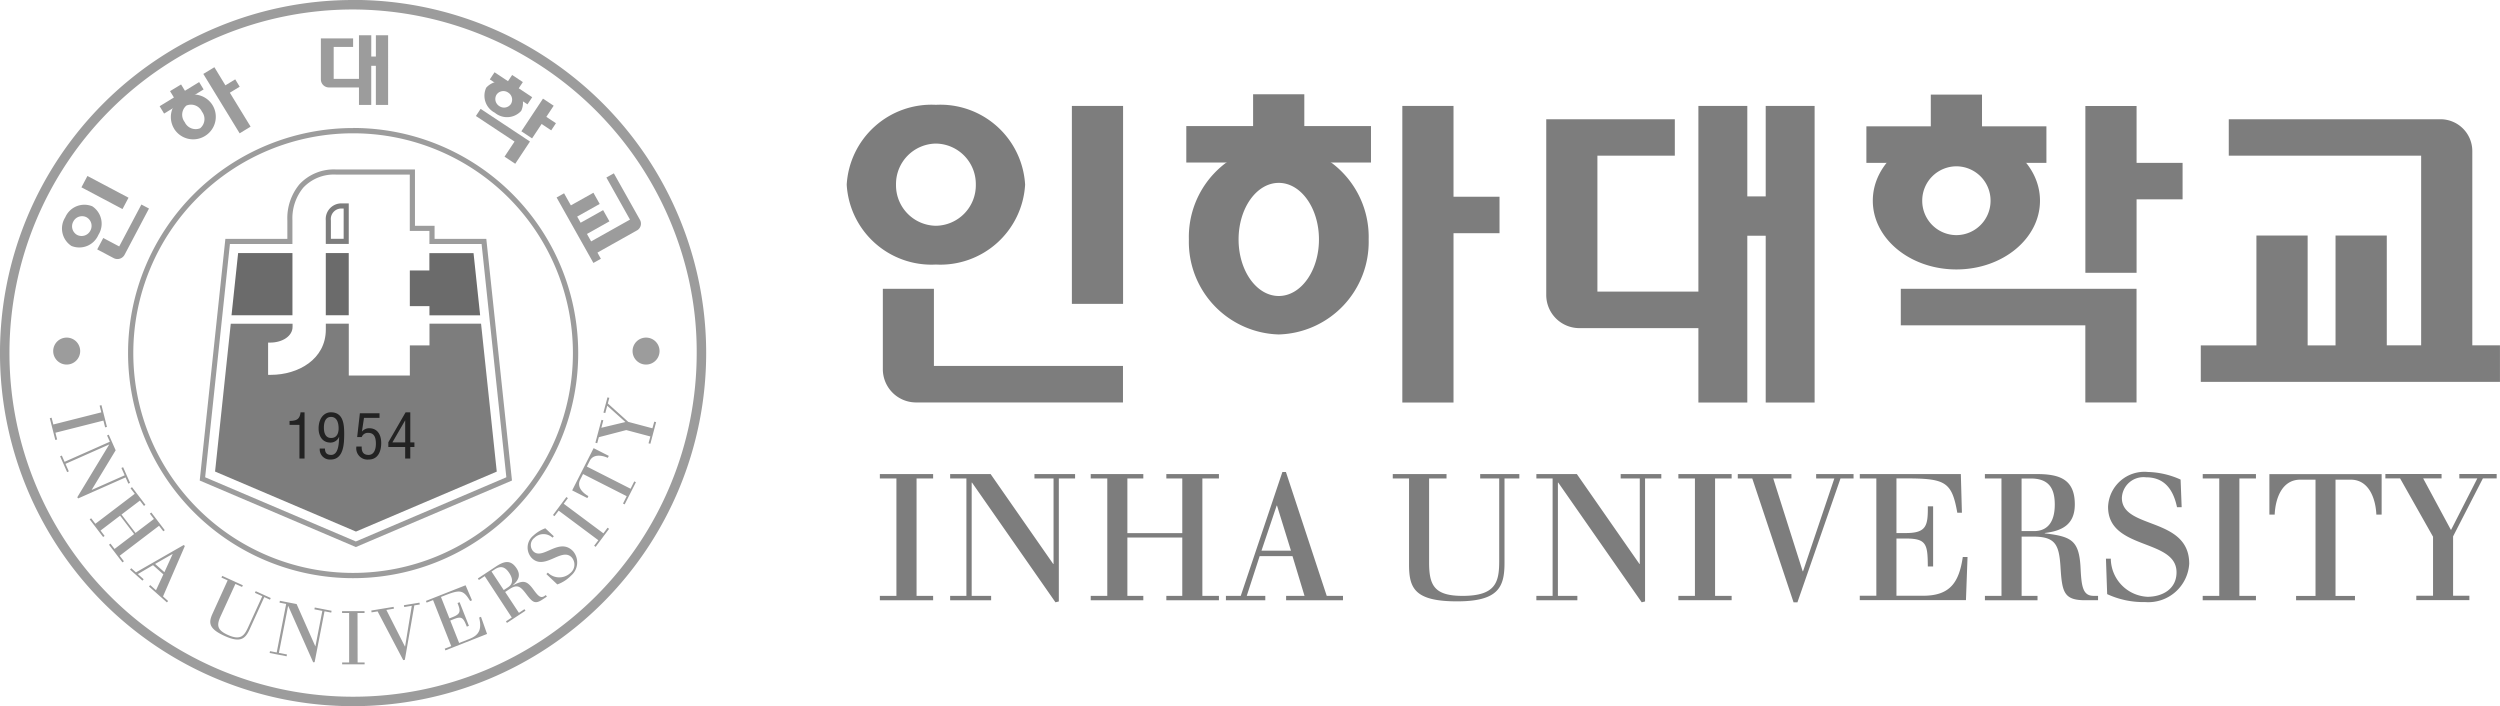
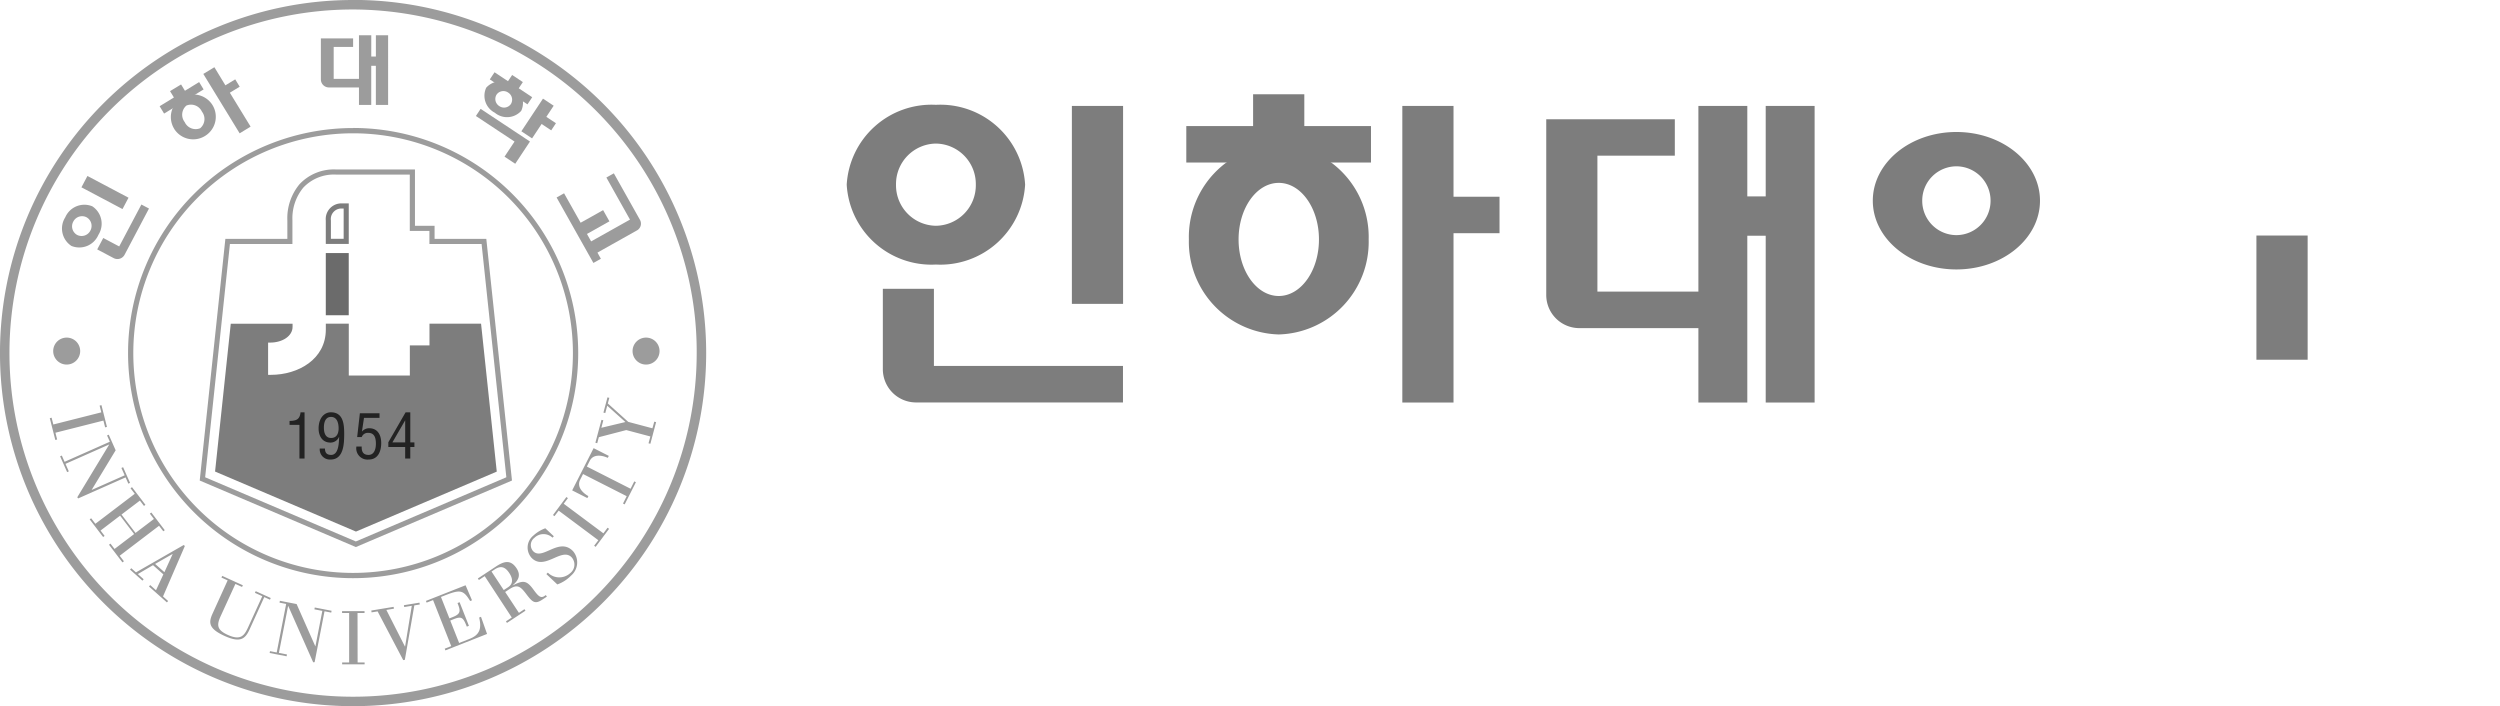
<svg xmlns="http://www.w3.org/2000/svg" width="135.855" height="38.375">
  <path d="M69.491 16.085c1.207 0 2.184-1.375 2.184-3.073s-.977-3.074-2.184-3.074-2.184 1.376-2.184 3.074.977 3.073 2.184 3.073zm-4.885-3.073a5.03 5.03 0 014.885-5.164 5.03 5.03 0 014.885 5.164 5.03 5.03 0 01-4.885 5.163 5.03 5.03 0 01-4.885-5.163" fill="#7d7d7d" />
  <path d="M70.879 6.851V5.124h-2.783v1.727h-3.63v1.982h10.036V6.851h-3.627m8.112-1.093h-2.782v16.115h2.782v-9.2h2.5v-1.982h-2.5V5.758m16.965 0v4.914h-1V5.758h-2.658v16.115h2.658v-9.064h1v9.064h2.658V5.758h-2.658" fill="#7d7d7d" />
  <path d="M86.813 8.461h4.2V6.48h-6.987v9.541a1.8 1.8 0 001.8 1.81h7.447v-1.983h-6.467V8.461m-36.055 7.234v4.189h10.274v1.986h-11.25a1.808 1.808 0 01-1.8-1.814v-4.361h2.776m7.497-9.937h2.782v10.756h-2.782V5.758m-7.388 6.511a2.2 2.2 0 002.168-2.234 2.2 2.2 0 00-2.168-2.233 2.2 2.2 0 00-2.169 2.233 2.2 2.2 0 002.169 2.234zm-4.848-2.234a4.615 4.615 0 014.848-4.339 4.614 4.614 0 014.847 4.339 4.615 4.615 0 01-4.847 4.341 4.615 4.615 0 01-4.848-4.341m60.302 2.742a1.863 1.863 0 001.857-1.87 1.862 1.862 0 00-1.857-1.869 1.862 1.862 0 00-1.856 1.869 1.862 1.862 0 001.856 1.87zm-4.542-1.87c0-2.062 2.034-3.734 4.542-3.734s4.543 1.672 4.543 3.734-2.034 3.735-4.543 3.735-4.542-1.672-4.542-3.735" fill="#7d7d7d" />
-   <path d="M107.706 6.866V5.14h-2.783v1.726h-3.5v1.983h9.783V6.866h-3.5m8.4-1.107h-2.783v9.064h2.783v-3.99h2.5V8.85h-2.5V5.759m-12.813 9.936v1.983h10.028v4.192h2.783v-6.175h-12.811m26.41 3.072V12.8h-2.785v5.968h-7.323v1.982h16.258v-1.985h-6.151" fill="#7d7d7d" />
  <path d="M125.402 19.548V12.8h-2.784v6.749" fill="#7d7d7d" />
-   <path d="M132.593 6.48h-11.477v1.981h10.454v10.6h2.78V8.195a1.73 1.73 0 00-1.757-1.715m-83.88 19.522h-.9v-.239h2.895v.239h-.9v6.378h.9v.238h-2.895v-.238h.9v-6.378m3.803 0h-.883v-.239h2.2l3.4 4.883h.019v-4.644h-1.038v-.239h2.208v.239h-.883v6.682l-.182.047-4.535-6.505h-.019v6.155h1.057v.238h-2.227v-.238h.883v-6.378m11.731-.001h-.866v-.239h2.858v.239h-.9v6.378h.9v.238h-2.858v-.238h.866v-3.171h-2.983v3.171h.866v.238h-2.858v-.238h.9v-6.378h-.9v-.239h2.858v.239h-.866v2.97h2.983v-2.97m3.178 6.378h-.806v.238h2.14v-.238h-1.008l.7-2.157h1.786l.653 2.157h-1v.238h3.091v-.238h-.884l-2.217-6.73h-.193zm2.726-2.455h-1.6l.825-2.448h.02l.758 2.448m6.415-3.923h-.883v-.239h2.921v.239h-.947v4.557c0 1.237.268 1.822 1.819 1.822 1.809 0 1.991-.748 1.991-1.9v-4.48h-1.034v-.239h2.128v.239h-.806v4.585c0 1.314-.326 2.093-2.576 2.093-2.306 0-2.612-.711-2.612-2v-4.681m7.803.004h-.883v-.239h2.2l3.4 4.883h.019v-4.644h-1.038v-.239h2.208v.239h-.883v6.682l-.182.047-4.535-6.505h-.019v6.155h1.057v.238h-2.228v-.238h.883v-6.378m7.734-.001h-.9v-.239h2.895v.239h-.9v6.378h.9v.238h-2.895v-.238h.9v-6.378m3.116 0h-.787v-.239h2.915v.239h-.988l1.6 5.042h.019l1.7-5.042h-.988v-.239h2.033v.239h-.71l-2.34 6.729h-.211l-2.243-6.729m6.743 0h-.9v-.239h5.491l.058 2.1h-.25c-.3-1.694-.652-1.866-2.844-1.866h-.463v2.97h.521c1.117 0 1.193-.413 1.184-1.453h.288v3.269h-.288c-.009-1.2-.067-1.518-1.184-1.518h-.521v3.109h1.454c1.47 0 1.949-.738 2.151-2.105h.258l-.086 2.343h-5.77v-.238h.9v-6.378m6.801 6.385h-.9v.238h2.858v-.238h-.864v-3.222h.6c1.225 0 1.436.413 1.513 1.659.086 1.352.173 1.8 1.34 1.8h.7v-.238h-.239c-.586 0-.663-.5-.711-1.516-.076-1.514-.507-1.706-1.944-1.88v-.019c.923-.115 1.631-.441 1.631-1.554 0-1.391-.861-1.649-2.079-1.649h-2.807v.239h.9zm1.09-6.378h.5c.979 0 1.306.528 1.306 1.419 0 .787-.278 1.439-1.132 1.439h-.672v-2.858m4.585 4.355h.264a2.094 2.094 0 001.99 2.073c.8 0 1.581-.411 1.581-1.331 0-1.848-3.72-1.187-3.72-3.552a1.977 1.977 0 012.168-1.9 4.565 4.565 0 011.773.413l.058 1.5h-.253c-.23-1.094-.787-1.623-1.684-1.623a1.173 1.173 0 00-1.312 1.123c0 1.718 3.66 1.007 3.66 3.574a2.229 2.229 0 01-2.4 2.083 4.683 4.683 0 01-2.059-.432l-.067-1.939m6.16-4.345h-.9v-.239h2.892v.239h-.9v6.378h.9v.238h-2.894v-.238h.9v-6.378m5.23.064h-.826c-.989 0-1.354 1.006-1.392 1.9h-.288v-2.2h6.1v2.2h-.287c-.038-.892-.413-1.9-1.393-1.9h-.826v6.317h1.057v.238h-3.2v-.238h1.056v-6.317m6.387 3.102l-1.791-3.171h-.8v-.239h3.054v.239h-1l1.512 2.807 1.431-2.807h-.978v-.239h2.029v.239h-.749l-1.619 3.151v3.227h.885v.238h-2.885v-.238h.91v-3.207" fill="#7d7d7d" />
  <path d="M19.187 37.861A18.674 18.674 0 01.514 19.188 18.674 18.674 0 0119.187.515a18.762 18.762 0 0118.238 14.648 18.074 18.074 0 01.435 4.025 18.674 18.674 0 01-18.673 18.673zm0-37.861A19.188 19.188 0 00-.001 19.188a19.187 19.187 0 0019.188 19.187 19.188 19.188 0 0019.188-19.187A19.188 19.188 0 0019.187-.005" fill="#9c9c9c" />
  <path d="M19.189 31.133A11.945 11.945 0 017.244 19.189 11.945 11.945 0 0119.189 7.244a11.945 11.945 0 0111.944 11.945 11.945 11.945 0 01-11.944 11.944zm0-24.175a12.231 12.231 0 00-12.23 12.231 12.23 12.23 0 0012.23 12.23 12.231 12.231 0 0012.232-12.23A12.232 12.232 0 0019.188 6.954M3.624 19.811a.733.733 0 00.733-.733.732.732 0 00-.733-.732.732.732 0 00-.733.732.733.733 0 00.733.733m31.484 0a.733.733 0 00.733-.733.732.732 0 00-.733-.732.732.732 0 00-.733.732.733.733 0 00.733.733M5.506 22.41l-.093-.369.1-.025.3 1.184-.1.024-.093-.369-2.608.66.093.369-.1.024-.3-1.184.1-.025.093.369 2.608-.66m.463 1.595l-.152-.34.092-.041.376.848-1.3 2.146v.008l1.79-.794-.177-.4.092-.041.377.852-.092.042-.151-.341-2.576 1.143-.049-.063 1.732-2.86v-.008l-2.372 1.052.18.408-.091.041-.381-.859.092-.041.151.34 2.459-1.091m2.396 4.199l-.221-.291.08-.061.73.959-.08.061-.23-.3-2.14 1.629.23.3-.08.061-.73-.959.08-.061.221.29 1.064-.81-.762-1-1.063.81.221.291-.08.06-.731-.959.08-.06.23.3 2.14-1.629-.23-.3.08-.061.73.959-.08.061-.221-.29-1 .758.762 1 1-.759m-.976 2.902l-.255-.226-.067.075.674.6.067-.075-.317-.282.825-.484.562.5-.4.862-.315-.28-.067.075.974.866.067-.075-.278-.248 1.187-2.742-.061-.054zm1.546-.011l-.505-.448.946-.54.006.005-.447.983m3.438.446l-.339-.154.042-.091 1.121.511-.042.091-.363-.165-.8 1.749c-.217.475-.216.746.379 1.017.694.316.894.061 1.1-.381l.783-1.719-.4-.181.042-.091.817.372-.042.091-.309-.141-.8 1.76c-.23.5-.491.746-1.354.352-.885-.4-.878-.729-.653-1.223l.818-1.8m3.182 1.284l-.365-.072.019-.1.91.177 1.015 2.294h.008l.374-1.923-.43-.084.019-.1.914.178-.019.1-.365-.072-.538 2.766-.079.005-1.354-3.058h-.008l-.5 2.548.438.085-.019.1-.922-.179.019-.1.365.071.514-2.64m3.419.495h-.381v-.1h1.221v.1h-.381l.005 2.69h.38v.1h-1.221v-.1h.38v-2.69m1.548-.087l-.328.053-.016-.1 1.213-.2.017.1-.411.067 1.01 1.99h.008l.363-2.214-.411.067-.017-.1.846-.138.016.1-.295.048-.516 2.96-.088.015-1.391-2.648m3.017-.616l-.354.139-.037-.093 2.154-.85.349.816-.1.04c-.379-.619-.545-.631-1.406-.292l-.181.071.46 1.165.2-.08c.438-.173.4-.347.24-.754l.113-.045.506 1.283-.113.045c-.189-.469-.261-.585-.7-.412l-.2.081.482 1.219.57-.225c.576-.227.65-.591.518-1.159l.1-.04.329.933-2.263.893-.037-.093.354-.139-.987-2.5m4.277.945l-.317.209.055.084 1.006-.663-.056-.083-.3.2-.748-1.135.213-.14c.431-.285.6-.189.918.233.344.456.479.594.889.323l.247-.163-.056-.084-.084.056c-.206.136-.349-.023-.6-.369-.379-.516-.575-.483-1.121-.211v-.006c.3-.255.471-.534.213-.926-.323-.489-.686-.381-1.114-.1l-.989.653.056.083.317-.209zm-1.1-2.5l.175-.116c.345-.227.582-.117.789.2.183.276.237.571-.065.77l-.236.155-.663-1.006m2.979.138l.079-.079a.882.882 0 001.211.033.59.59 0 00.08-.868c-.547-.554-1.468.747-2.169.037a.834.834 0 01.088-1.212 1.919 1.919 0 01.654-.4l.463.434-.075.076a.709.709 0 00-.985.012.494.494 0 00-.061.726c.509.516 1.4-.782 2.157-.012a.939.939 0 01-.1 1.335 1.968 1.968 0 01-.747.481l-.594-.562m.667-3.449l-.228.3-.081-.06.73-.979.081.06-.227.305 2.156 1.608.227-.305.081.061-.73.978-.081-.06.228-.3-2.156-1.608m1.324-1.986l-.157.311c-.189.372.12.7.448.886l-.055.108-.826-.419 1.165-2.295.826.42-.055.107c-.342-.155-.793-.207-.98.161l-.157.312 2.376 1.206.2-.4.089.045-.611 1.205-.09-.046.2-.4-2.375-1.206m2.347-2.386l-1.486.387-.087.326-.1-.026.331-1.244.1.026-.107.406 1.308-.313-.989-.887-.106.4-.1-.026.22-.827.1.026-.081.305 1.109 1 1.315.35.1-.361.1.026-.312 1.176-.1-.026.1-.371-1.307-.347M10.882 6.966a.654.654 0 00.091-.9.653.653 0 00-.843-.329.653.653 0 00-.091.9.653.653 0 00.844.33zM9.46 6.99a1.22 1.22 0 01.413-1.674 1.22 1.22 0 011.678.4 1.219 1.219 0 01-.413 1.674 1.219 1.219 0 01-1.677-.395" fill="#9c9c9c" />
  <path d="M10.051 4.934l-.211-.345-.6.363.211.345-.776.475.242.4 2.148-1.312-.243-.4-.776.475m1.603-1.282l-.6.364 1.974 3.228.595-.364-1.127-1.843.535-.327-.243-.4-.534.326-.6-.988m8.778-1.731v1.153h-.251V1.918h-.669v3.783h.667V3.574h.251v2.127h.666V1.918h-.666" fill="#9c9c9c" />
  <path d="M18.135 2.552h1.054v-.465h-1.752v2.24a.438.438 0 00.452.425h1.866v-.465h-1.622V2.552M5.609 12.932l.869.46 1.205-2.278.413.218-1.32 2.5a.44.44 0 01-.588.2l-.905-.479.326-.617M4.425 10.18l.326-.617 2.233 1.181-.327.617-2.232-1.182m.485 2.354a.536.536 0 00-.209-.727.534.534 0 00-.718.235.534.534 0 00.209.726.535.535 0 00.718-.234zm-1.033.829a1.13 1.13 0 01-.331-1.551 1.131 1.131 0 011.47-.6 1.132 1.132 0 01.331 1.552 1.13 1.13 0 01-1.47.6m23.254-7.599a.453.453 0 00.631-.109.452.452 0 00-.146-.623.453.453 0 00-.631.109.453.453 0 00.146.623zm-.708-1a1.035 1.035 0 011.434-.1 1.035 1.035 0 01.466 1.361 1.035 1.035 0 01-1.434.1 1.036 1.036 0 01-.466-1.361" fill="#9c9c9c" />
  <path d="M28.189 4.798l.224-.338-.582-.386-.225.338-.732-.485-.257.388 2.046 1.356.258-.388-.733-.486m1.901.948l-.582-.385-1.175 1.774.582.386.518-.782.522.346.257-.388-.522-.346.4-.606m-3.971.172l-.257.388 2.1 1.389-.544.821.582.386.8-1.209-2.679-1.774m5.776 6.797l1.221-.686-.342-.609-1.222.685-.9-1.6-.406.228 2 3.557.406-.228-.755-1.345" fill="#9c9c9c" />
-   <path d="M31.207 11.858l1.382-.775-.342-.609-1.382.775" fill="#9c9c9c" />
  <path d="M34.767 11.929l-1.409-2.51-.406.228 1.283 2.287-2.17 1.217.341.609 2.225-1.249a.422.422 0 00.136-.582M19.353 29.417l-.016.007-.015-.007-8.143-3.468-.028-.011v-.029l1.34-12.614v-.035h3.4v-1.288a2.622 2.622 0 01.593-1.778 2.289 2.289 0 011.773-.707h4.012v3.061h1.066v.711h2.839v.035l1.339 12.614v.029l-.026.011zm7.074-16.436h-2.811v-.71H22.55V9.209h-4.291a2.557 2.557 0 00-1.981.8 2.89 2.89 0 00-.663 1.963v1.009h-3.368l-1.394 13.132 8.484 3.615 8.485-3.615-1.395-13.132" fill="#9c9c9c" />
-   <path d="M23.337 14.697h-1.066v1.938h1.066v.5h2.755l-.359-3.379h-2.4v.945m-10.393-.949l-.359 3.379h3.311v-3.379h-2.953" fill="#6b6b6b" fill-rule="evenodd" />
  <path d="M26.139 17.589h-2.8v1.182h-1.067v1.637h-3.318V17.59h-1.248v.317c0 1.617-1.5 2.463-2.988 2.463h-.149v-1.752h.1c.7 0 1.23-.368 1.23-.856v-.171H12.54l-.853 8.034 7.657 3.262 7.651-3.259-.853-8.034" fill="#7d7d7d" fill-rule="evenodd" />
  <path d="M18.951 17.131v-3.379h-1.247v3.379h1.248" fill="#6b6b6b" fill-rule="evenodd" />
  <path d="M18.675 12.978h-.693v-.993a.573.573 0 01.567-.654h.126zm-.126-1.926a.852.852 0 00-.845.933v1.272h1.248v-2.205h-.4" fill="#7d7d7d" fill-rule="evenodd" />
  <path d="M15.735 22.873v.216h.537v1.83h.278v-2.513h-.218c-.04.394-.238.461-.6.468m2.261.926c-.324 0-.392-.306-.392-.567s.074-.577.388-.577c.335 0 .412.353.412.621s-.096.523-.408.523zm-.013-1.395c-.381 0-.667.342-.667.878 0 .406.2.768.647.768a.5.5 0 00.463-.308h.007c-.013.268-.01.978-.436.978-.237 0-.334-.121-.334-.348h-.285a.554.554 0 00.586.6c.723 0 .743-.874.743-1.4s-.051-1.168-.724-1.168m2.089.866a.519.519 0 00-.4.18l.111-.744h.844v-.25h-1.068l-.147 1.293h.248a.354.354 0 01.352-.228c.354 0 .418.3.418.591 0 .313-.107.608-.4.608s-.384-.187-.371-.456h-.289a.61.61 0 00.666.707c.519 0 .683-.456.683-.9 0-.409-.178-.795-.64-.8m1.942.768h-.694l.694-1.2zm.278 0v-1.634h-.255l-.939 1.628v.257h.915v.628h.278v-.628h.225v-.251h-.225" fill="#222" />
</svg>